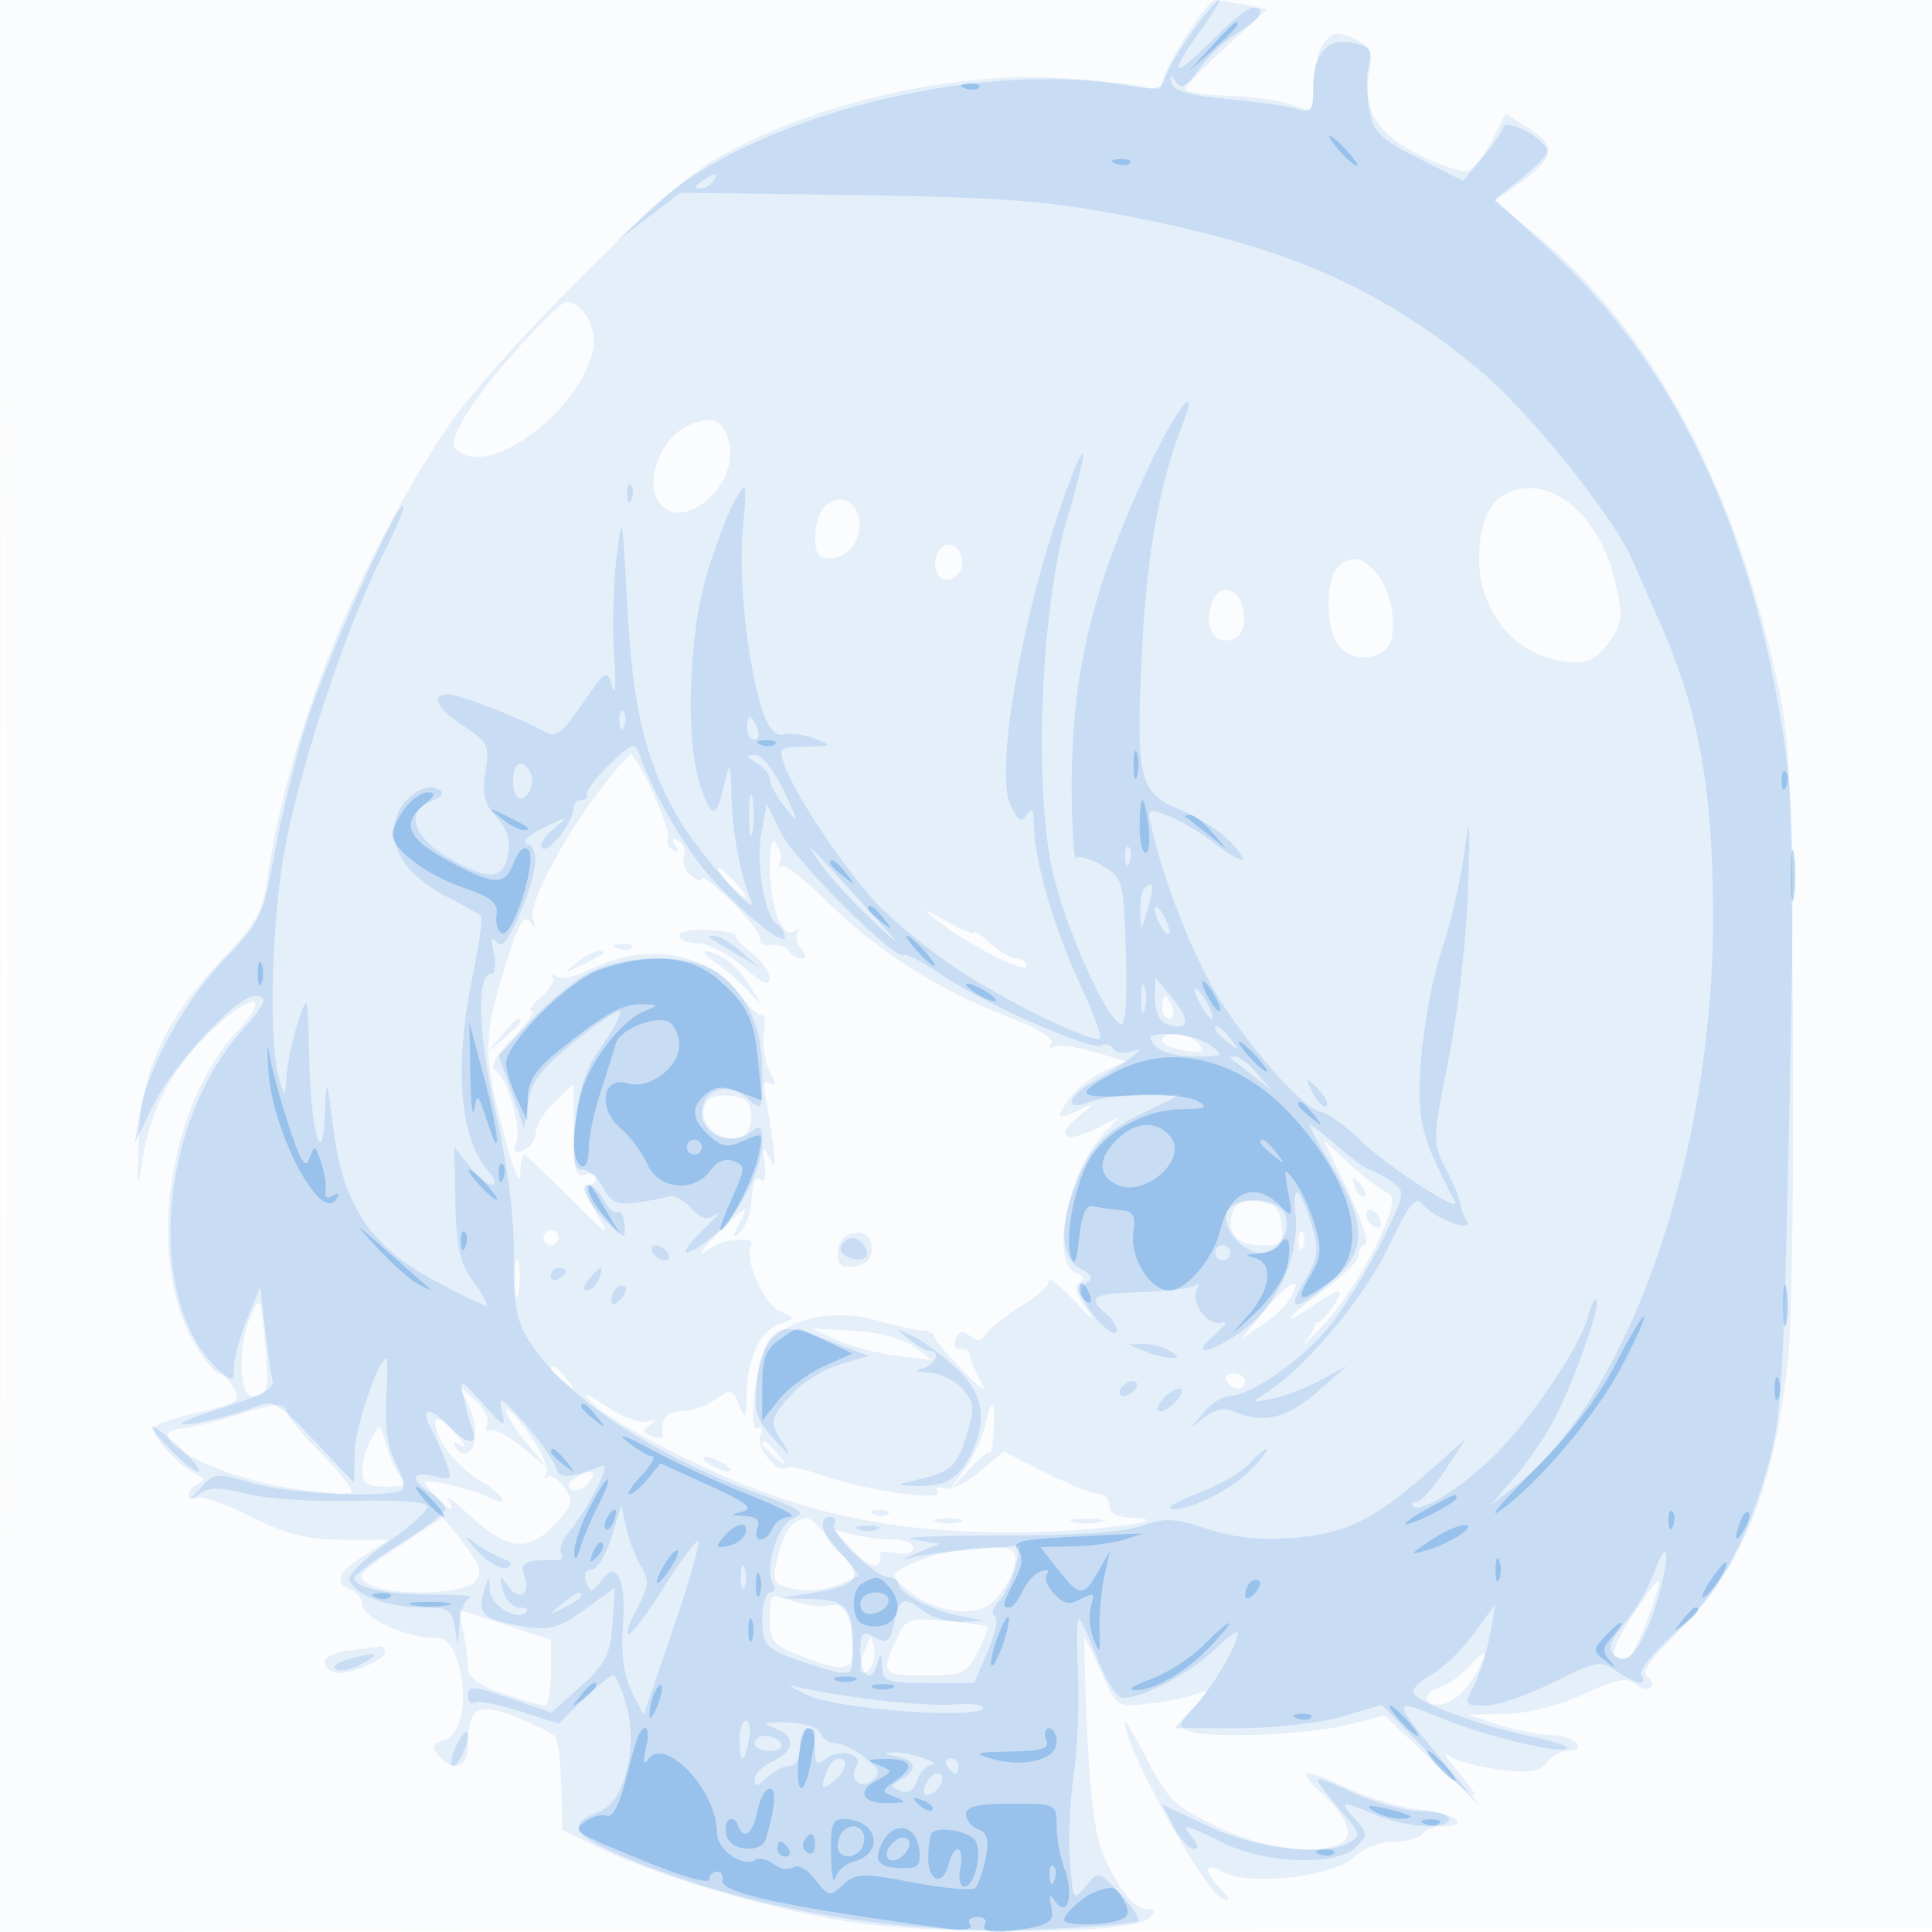
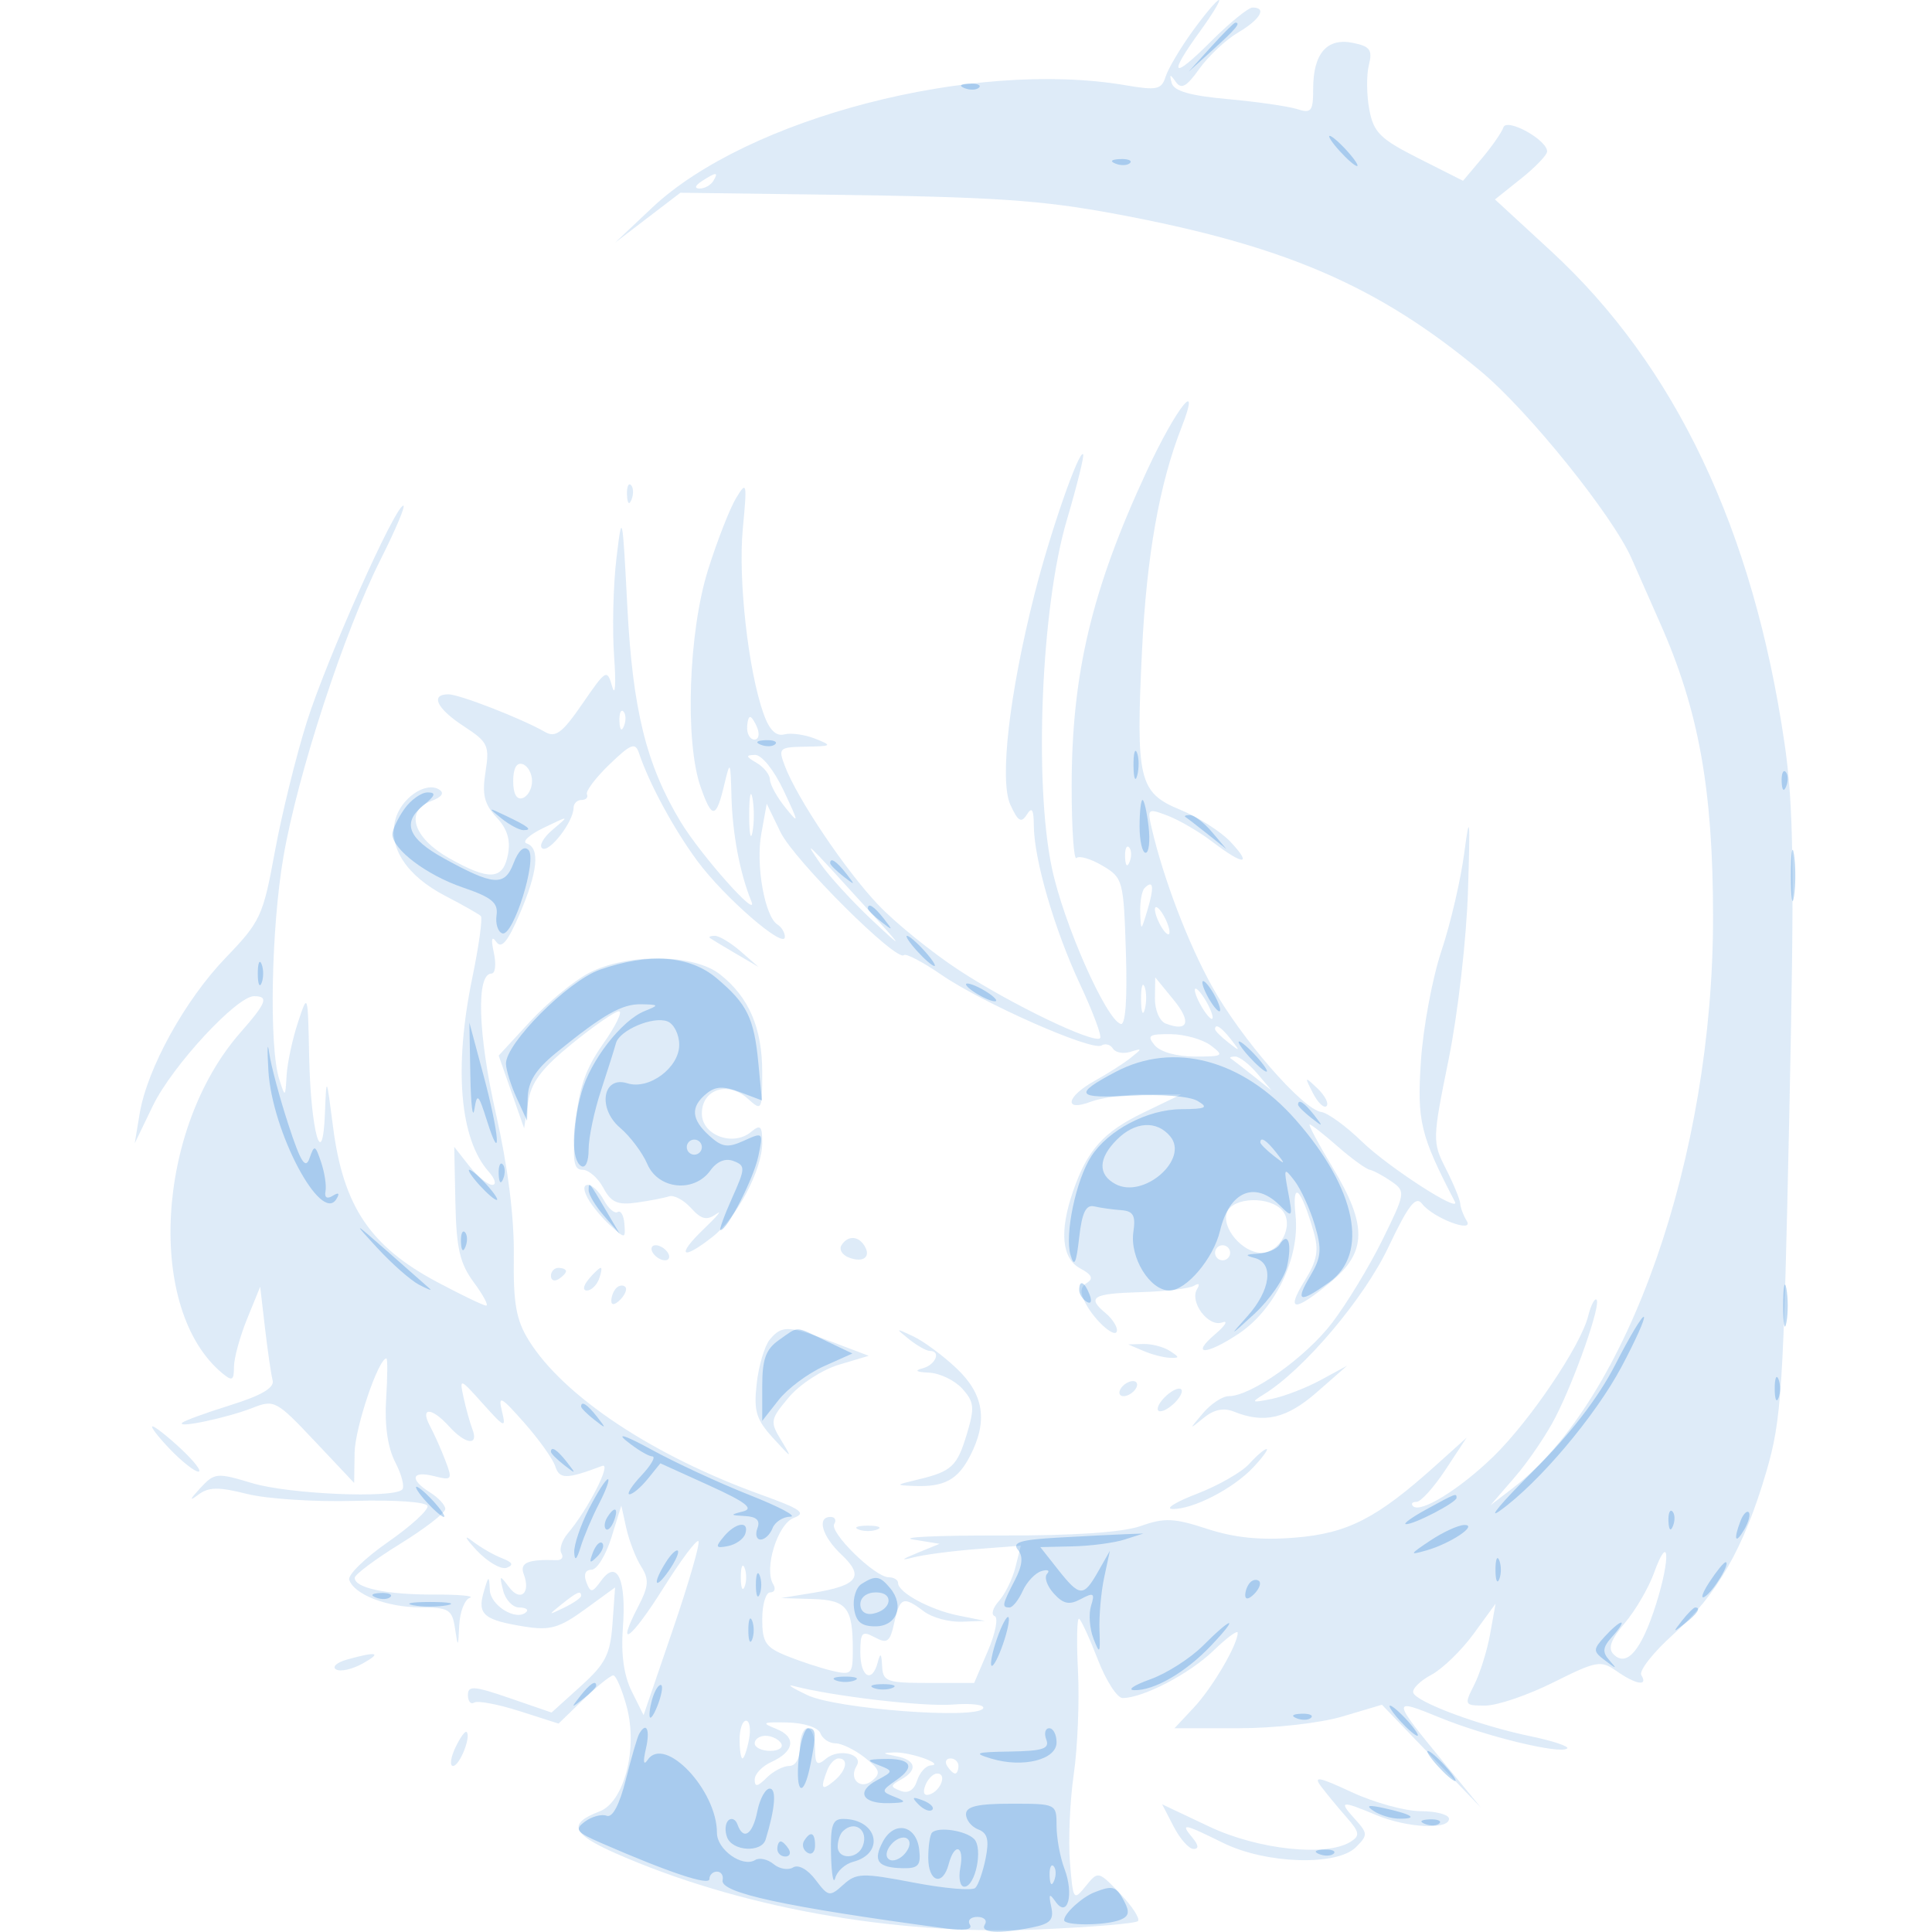
<svg xmlns="http://www.w3.org/2000/svg" width="256" height="256">
-   <path fill-opacity=".016" d="M0 128.004v128.004l128.25-.254 128.25-.254.254-127.75L257.008 0H0v128.004m.485.496c0 70.4.119 99.053.265 63.672.146-35.38.146-92.98 0-128C.604 29.153.485 58.1.485 128.5" fill="#1976D2" fill-rule="evenodd" />
-   <path fill-opacity=".095" d="M157.104 4.838c-1.707 2.66-3.104 5.413-3.104 6.116 0 .862-.734 1.057-2.25.598-1.238-.375-6.3-.93-11.25-1.232-14.893-.911-34.141 3.741-46.5 11.238-6.645 4.031-29.015 26.6-34.634 34.942-11.979 17.784-21.377 41.34-23.937 60-.579 4.219-1.506 5.867-5.941 10.554-7.673 8.108-10.733 14.713-11.093 23.946-.264 6.755-.213 7.001.519 2.479 1.126-6.961 4.091-12.307 9.688-17.466 5.071-4.674 7.311-4.176 2.844.633-9.255 9.962-12.121 30.208-5.82 41.104 1.352 2.337 2.874 4.25 3.381 4.25.507 0 1.387.868 1.955 1.929.935 1.747.51 2.046-4.51 3.169-3.049.682-5.772 1.611-6.051 2.063-.554.895 3.331 5.148 5.656 6.191 1.094.492 1.141.789.193 1.231-.687.321-1.25 1.023-1.25 1.559 0 .537.458.693 1.017.347.559-.345 3.781.753 7.16 2.441 4.816 2.407 7.458 3.074 12.233 3.087l6.09.017-3.25 2.081c-3.546 2.271-4.073 3.632-1.75 4.523.825.317 1.5 1.226 1.5 2.02 0 1.648 5.77 4.342 9.3 4.342 1.807 0 2.605.784 3.385 3.325 1.421 4.631.549 9.466-1.846 10.226-1.548.491-1.705.906-.769 2.033 1.943 2.342 3.929 1.67 3.945-1.334.028-5.054 1.179-5.723 6.404-3.728 2.556.976 4.907 2.196 5.225 2.711.318.515.647 3.486.731 6.602l.152 5.665 4.487 2.184c7.757 3.776 22.096 8.087 32.74 9.845 12.106 1.999 38.307 1.81 40.409-.292.983-.983.962-1.237-.103-1.237-1.66 0-3.669-2.428-5.79-7-1.098-2.365-1.81-7.635-2.197-16.251-.315-7.014-.482-12.751-.37-12.75.112 0 1.125 2.084 2.251 4.631 2.046 4.624 2.054 4.629 6.297 4.11 2.337-.285 5.149-.866 6.249-1.29 1.829-.704 1.803-.554-.304 1.762-2.02 2.22-2.103 2.61-.668 3.16 2.669 1.024 15.585.532 20.972-.8l5-1.235 6.389 6.081c6.043 5.753 7.334 6.045 2.712.612-1.155-1.358-1.426-1.971-.601-1.362.825.61 3.782 1.415 6.57 1.789 3.985.535 5.349.345 6.373-.888.716-.863 1.922-1.569 2.679-1.569 2.983 0 1.175-2.005-1.872-2.077-1.787-.042-5.05-.67-7.25-1.395l-4-1.318 5-.115c3.027-.069 7.123-1.103 10.38-2.619 4.175-1.944 5.693-2.246 6.774-1.348.767.636 1.708.843 2.091.46.383-.383.162-1.027-.492-1.432-.795-.491.567-2.456 4.11-5.932 8.443-8.281 12.726-18.927 14.574-36.224.5-4.675.778-25.15.619-45.5-.28-35.81-.372-37.346-2.868-47.739-5.935-24.719-16.746-43.928-31.432-55.848l-5.244-4.257 2.897-2.058c5.079-3.608 5.455-5.171 1.804-7.483l-3.212-2.033-1.8 3.509c-.99 1.931-2.408 3.743-3.15 4.028-.742.284-3.661-.655-6.488-2.087-5.685-2.881-7.566-6.039-6.615-11.105.496-2.644.198-3.267-2.051-4.292-2.238-1.019-2.832-.932-3.982.583-.743.98-1.366 3.458-1.383 5.507-.031 3.639-.095 3.701-2.755 2.69-1.498-.569-5.319-1.121-8.491-1.225-3.172-.105-5.772-.482-5.777-.84-.005-.357 2.445-2.892 5.445-5.634l5.454-4.984-3.079-.616C163.136.277 161.403 0 160.979 0c-.424 0-2.167 2.177-3.875 4.838M68.746 45.991c-2.982 3.295-6.281 7.587-7.332 9.538-1.662 3.088-1.717 3.666-.42 4.467 4.692 2.9 16.051-5.969 17.606-13.748.562-2.81-1.412-6.248-3.588-6.248-.464 0-3.284 2.696-6.266 5.991m22.07 10.597c-3.199 1.677-5.221 6.787-3.763 9.511 2.735 5.11 11.062-1.521 9.537-7.596-.751-2.991-2.569-3.594-5.774-1.915m109.408 8.525c-2.877 1.064-4.224 3.962-4.224 9.089 0 5.961 3.724 11.335 8.936 12.897 4.64 1.39 6.376.88 8.61-2.528 1.445-2.206 1.501-3.205.432-7.662-2.052-8.554-8.219-13.844-13.754-11.796m-90.995 2.058c-.676.676-1.229 2.489-1.229 4.029 0 2.072.488 2.8 1.878 2.8 2.531 0 4.348-2.384 3.949-5.185-.372-2.612-2.772-3.47-4.598-1.644m15.459 5.475c-1.472 1.471-.698 4.503 1.062 4.164.963-.186 1.75-1.194 1.75-2.24 0-1.99-1.631-3.106-2.812-1.924M177.2 75.2c-1.473 1.473-1.57 7.241-.165 9.866 1.511 2.823 6.551 2.626 7.312-.286.743-2.84-.192-6.793-2.136-9.03-1.781-2.049-3.341-2.22-5.011-.55m-16.791 5.307c-.766 3.052.722 5.041 3.091 4.131 2.195-.842 1.624-6.003-.714-6.446-1.155-.219-1.931.537-2.377 2.315m-80.21 23.243c-5.211 6.58-10.239 15.962-9.605 17.918.436 1.343.34 1.477-.358.502-.699-.976-1.376-.04-2.537 3.511-3.692 11.288-3.803 13.363-1.248 23.414 1.315 5.173 2.427 8.167 2.47 6.655.043-1.512.266-2.75.494-2.75.229 0 2.98 2.588 6.113 5.75 5.207 5.255 5.509 5.427 3.503 2-1.207-2.062-1.707-3.75-1.113-3.75.595 0 1.082-.436 1.082-.969 0-.532-.675-.709-1.5-.393-1.235.474-1.5-.533-1.5-5.705v-6.282L73.5 146c-1.375 1.292-2.5 3.122-2.5 4.067 0 .946-.725 1.997-1.611 2.337-1.2.461-1.449.194-.973-1.045.74-1.929-1.191-8.526-2.799-9.565-.696-.45.156-1.997 2.341-4.25 1.889-1.949 3.009-3.559 2.488-3.577-.52-.019.047-.863 1.261-1.876 1.215-1.014 1.89-2.196 1.5-2.627-.389-.432-.158-.469.514-.083.671.385 2.471.061 4-.722 7.7-3.941 16.024-2.628 20.34 3.21 1.241 1.679 2.554 2.869 2.917 2.645.363-.225.473.866.244 2.424-.228 1.558.123 3.838.781 5.068.853 1.593.869 2.033.057 1.531-.771-.477-.984.051-.658 1.629.266 1.284.723 4.134 1.017 6.334.41 3.069.303 3.535-.456 2-.868-1.752-.945-1.663-.621.72.203 1.496-.016 2.482-.486 2.191-.893-.552-.959-.384-1.35 3.406-.132 1.274-.804 2.849-1.495 3.5-1.008.949-1.008.689-.004-1.317 1.204-2.403 1.131-2.386-1.877.437-3.118 2.926-4.257 4.66-1.88 2.862 1.527-1.154 5.984-1.486 5.309-.395-1.045 1.692 1.534 7.832 3.696 8.798 2.239 1 2.239 1.004.147 1.669-2.609.83-4.382 4.573-4.465 9.426-.057 3.296-.166 3.449-.991 1.39-.872-2.172-1.064-2.218-3.16-.75-1.227.86-3.256 1.563-4.509 1.563-2.022 0-2.743.962-2.407 3.214.058.393-.601.443-1.466.111-1.279-.491-1.324-.781-.238-1.558 1.011-.725.925-.825-.356-.416-.93.297-3.405-.617-5.5-2.031-2.654-1.791-3.29-1.991-2.097-.658 2.528 2.824 16.195 9.831 24.787 12.708 10.148 3.398 19.465 4.762 32 4.683 9.729-.061 21.983-1.681 14.75-1.951-1.732-.064-2.75-.657-2.75-1.602 0-.825-.612-1.5-1.359-1.5-.748 0-3.89-1.277-6.983-2.837l-5.624-2.837-3.253 2.715c-1.788 1.494-3.895 2.469-4.681 2.167-.8-.307-1.157-.109-.811.45.831 1.345-9.442-.09-15.195-2.123-2.423-.856-4.637-1.326-4.919-1.043-1.016 1.016-4.029-2.708-3.438-4.25.339-.884.181-1.309-.362-.974-.603.373-.735-1.495-.352-4.979.451-4.1 1.211-6.06 2.867-7.401 3.175-2.571 8.44-3.324 13.383-1.914 2.325.663 4.982 1.261 5.906 1.33.923.069 1.622.366 1.554.66-.069.295 1.614 2.336 3.74 4.536 2.668 2.762 3.436 3.226 2.481 1.5-.761-1.375-1.42-2.95-1.464-3.5-.045-.55-.607-.893-1.249-.762-.668.136-.92-.411-.588-1.276.429-1.119.92-1.231 1.883-.432.952.79 1.526.715 2.133-.279.457-.749 2.519-2.385 4.581-3.637 2.063-1.253 3.75-2.765 3.75-3.362s1.613.677 3.585 2.831c2.097 2.292 2.707 2.704 1.47.994-1.439-1.989-1.759-3.142-1.001-3.61.743-.459.586-.891-.47-1.296-3.507-1.346-1.128-13.334 3.656-18.427l2.145-2.283-3.255 1.624c-4.08 2.036-5.425.942-2.115-1.721 2.122-1.706 2.166-1.842.301-.931-3.269 1.597-3.594 1.318-1.613-1.385.988-1.349 3.093-3.003 4.677-3.675l2.88-1.223-4.31-1.273c-2.371-.7-4.749-1.001-5.285-.67-.536.331-.678.123-.315-.464.397-.643-2.095-2.117-6.298-3.723-8.72-3.332-17.11-8.723-23.486-15.092-2.714-2.71-5.335-4.804-5.825-4.653-.489.151-.661-.096-.381-.548.279-.452.095-1.476-.411-2.275-.644-1.018-.923-.202-.934 2.733-.019 5.393 1.568 9.673 3.233 8.715.689-.396.918-.352.511.098-.408.45-.24 1.422.372 2.16.761.916.777 1.342.05 1.342-.584 0-1.348-.462-1.697-1.027-.349-.564-1.388-.902-2.309-.75-.921.153-1.585-.217-1.476-.82.109-.603-1.578-2.832-3.75-4.953-2.172-2.121-3.949-3.484-3.949-3.031 0 .454-.648.288-1.441-.37-.792-.657-1.211-1.792-.931-2.521.279-.729-.042-1.666-.714-2.081-.834-.515-.965-.339-.414.553.539.873.419 1.068-.362.585-.644-.398-.922-1.125-.618-1.617.512-.829-4.066-10.968-4.953-10.968-.219 0-1.735 1.688-3.368 3.75M96.5 117c.995 1.1 2.035 2 2.31 2 .275 0-.315-.9-1.31-2-.995-1.1-2.035-2-2.31-2-.275 0 .315.9 1.31 2m27.249 4.651c3.762 3.094 12.251 7.533 12.251 6.407 0-.582-.59-1.058-1.311-1.058-.722 0-2.297-.918-3.5-2.039-1.204-1.121-2.189-1.76-2.189-1.418 0 .341-1.687-.361-3.75-1.56-2.743-1.595-3.146-1.684-1.501-.332M90 123.976c0 .563 1.109 1.024 2.465 1.024 1.356 0 4.056 1.397 6 3.104 2.489 2.185 3.535 2.65 3.535 1.572 0-.842-1.11-2.404-2.466-3.471-1.356-1.067-2.295-2.112-2.085-2.322.209-.211-1.381-.506-3.534-.657-2.183-.153-3.915.179-3.915.75m-8.187 1.707c.721.289 1.584.253 1.916-.079.332-.332-.258-.568-1.312-.525-1.165.048-1.402.285-.604.604m-5.372 1.872c-1.83 1.467-1.798 1.487.559.365 3.061-1.458 3.628-1.92 2.358-1.92-.537 0-1.849.7-2.917 1.555m18.586.164c1.36.946 3.287 2.633 4.282 3.75 1.756 1.971 1.759 1.948.109-.76-.936-1.534-2.508-3.222-3.494-3.75-2.957-1.582-3.547-1.083-.897.76M154 133.5c0 .825.436 1.5.969 1.5.532 0 .709-.675.393-1.5-.317-.825-.753-1.5-.969-1.5-.216 0-.393.675-.393 1.5m-87.595 3.75L64.5 139.5l2.25-1.905c2.114-1.79 2.705-2.595 1.905-2.595-.19 0-1.202 1.012-2.25 2.25m87.595.637c0 .487 1.339 1.083 2.976 1.323 2.382.349 2.756.172 1.877-.887-1.23-1.483-4.853-1.809-4.853-.436m-60.618 8.559c-.837 2.182 1.507 4.713 4.03 4.352 1.481-.211 2.088-1.025 2.088-2.798 0-1.985-.567-2.565-2.756-2.817-1.805-.208-2.964.228-3.362 1.263m85.253 11.388c1.755 3.666 2.78 6.816 2.278 6.999-.502.184-.913.895-.913 1.581 0 .686-2.025 2.701-4.5 4.479-2.475 1.777-4.5 3.459-4.5 3.737 0 .279 1.376-.474 3.058-1.671 1.681-1.197 3.219-2.015 3.418-1.817.477.477-2.429 4.431-3.019 4.108-.251-.137-.344-.072-.207.145.137.217-.425 1.262-1.25 2.322s.188.148 2.251-2.025c4.852-5.111 10.776-16.85 8.831-17.498-.751-.25-3.001-1.933-5.001-3.74l-3.637-3.285 3.191 6.665m.929-.541c.376.986.935 1.541 1.243 1.233.308-.307.001-1.114-.683-1.793-.988-.98-1.102-.865-.56.56m-16.177 3.14c-1.055 2.751.396 4.567 3.648 4.567 2.79 0 3.066-.274 2.781-2.75-.248-2.162-.906-2.818-3.072-3.067-1.797-.207-2.965.228-3.357 1.25m17.613.449c0 .55.45 1.278 1 1.618.55.34 1 .168 1-.382s-.45-1.278-1-1.618c-.55-.34-1-.168-1 .382M72 164c0 .55.45 1 1 1s1-.45 1-1-.45-1-1-1-1 .45-1 1m40.25-.333c-.687.275-1.25 1.393-1.25 2.486 0 1.488.565 1.906 2.25 1.667 1.44-.205 2.25-1.01 2.25-2.237 0-2.034-1.195-2.738-3.25-1.916m59.829.916c.048 1.165.285 1.402.604.605.289-.722.253-1.585-.079-1.917-.332-.332-.568.258-.525 1.312M68.252 169.5c.011 2.2.216 2.982.455 1.738.239-1.244.23-3.044-.02-4s-.446.062-.435 2.262m99.248 4.254l-3 3.609 2.791-1.823c1.534-1.003 3.238-2.66 3.785-3.682 1.622-3.03-.351-1.984-3.576 1.896m-134.25.574c-1.769 3.915-1.648 10.672.191 10.672 2.101 0 2.289-.857 1.643-7.469-.563-5.75-.63-5.867-1.834-3.203m77.56 3.204c1.821.837 5.421 1.784 8 2.104l4.69.582-2.43-1.792c-1.464-1.079-4.643-1.916-8-2.104l-5.57-.313 3.31 1.523M73 181.378c0 .207.787.995 1.75 1.75 1.586 1.243 1.621 1.208.378-.378-1.307-1.666-2.128-2.195-2.128-1.372M162.5 183c.34.55 1.041 1 1.559 1s.941-.45.941-1-.702-1-1.559-1-1.281.45-.941 1m-100.646 2.684c1.384 2.639 1.49 5.985.215 6.773-.512.317-1.256.049-1.654-.595-.493-.796-.275-.907.68-.345.773.455.548-.151-.5-1.345-2.767-3.155-3.899-2.66-2.059.898.874 1.689 3.154 3.995 5.069 5.124 3.516 2.075 4.126 3.767.731 2.028-1.01-.517-3.371-1.232-5.248-1.588-3.364-.64-3.386-.621-1.595 1.359 2.05 2.264 2.979 2.632 1.916.757-.39-.687.821.181 2.691 1.931 5.027 4.703 7.815 5.06 11.277 1.447 2.599-2.712 2.72-3.151 1.395-5.043-.798-1.14-1.821-1.738-2.272-1.329-.451.409-.508.199-.126-.467.383-.666-.67-3.096-2.339-5.4-1.669-2.304-3.035-3.706-3.035-3.116 0 .591 1.237 2.571 2.75 4.4l2.75 3.327-3.335-2.757c-1.834-1.516-3.741-2.505-4.238-2.198-.497.307-.668-.055-.38-.806.288-.751-.458-2.237-1.657-3.302-2.175-1.932-2.178-1.931-1.036.247M31 187.62c-2.475.782-5.517 1.511-6.76 1.62-6.458.566 3.778 6.323 14.093 7.927 4.205.653 7.907.927 8.226.607.32-.32-1.475-2.638-3.989-5.151-2.513-2.514-4.57-5.032-4.57-5.597 0-1.299-1.382-1.182-7 .594m99.51 1.333c-.356 1.624-1.561 4.212-2.677 5.75l-2.028 2.797 2.494-2.686c1.373-1.478 2.654-2.531 2.848-2.342.194.19.434-1.189.532-3.063.22-4.193-.303-4.397-1.169-.456m-81.336 1.731c-.646 1.202-1.174 3.114-1.174 4.25 0 1.647.634 2.066 3.122 2.066 2.601 0 2.924-.24 1.931-1.436-.655-.79-1.532-2.702-1.948-4.25-.749-2.783-.77-2.79-1.931-.63m51.826.694c0 .207.787.995 1.75 1.75 1.586 1.243 1.621 1.208.378-.378-1.307-1.666-2.128-2.195-2.128-1.372M94 194c.825.533 1.95.969 2.5.969s.325-.436-.5-.969c-.825-.533-1.95-.969-2.5-.969s-.325.436.5.969m-17.857 1.89c-.824.523-.967 1.101-.363 1.474.546.338 1.549-.056 2.229-.875 1.35-1.626.291-1.965-1.866-.599m39.67 4.793c.721.289 1.584.253 1.916-.079.332-.332-.258-.568-1.312-.525-1.165.048-1.402.285-.604.604m-63.12 4.329c-5.303 3.522-5.634 3.949-3.816 4.922 3.012 1.612 12.646 1.346 14.086-.389.973-1.173.683-2.142-1.497-5-1.487-1.95-2.762-3.51-2.835-3.467-.072.042-2.744 1.813-5.938 3.934m52.485-3.143c-.728.461-1.687 2.455-2.133 4.431-.77 3.416-.665 3.624 2.138 4.24 1.622.356 4.254.107 5.849-.553l2.901-1.202-3.217-3.874c-3.502-4.219-3.598-4.272-5.538-3.042m19.091-.176c.973.254 2.323.237 3-.037.677-.274-.119-.481-1.769-.461-1.65.02-2.204.244-1.231.498m17.981-.004c.963.252 2.537.252 3.5 0 .963-.251.175-.457-1.75-.457s-2.713.206-1.75.457m-29.355 3.632c1.318 1.44 2.788 2.375 3.267 2.079.479-.296.652-.892.385-1.325-.268-.432.625-.574 1.983-.314 1.434.274 2.47.004 2.47-.644 0-.615-1.237-1.123-2.75-1.131-1.513-.007-3.875-.299-5.25-.648l-2.5-.634 2.395 2.617m8.771 1.522c-3.718 1.644-3.777 1.747-1.935 3.414 3.003 2.717 7.567 3.96 10.478 2.854 2.434-.926 5.303-6.266 4.043-7.526-1.165-1.165-8.84-.398-12.586 1.258m94.607 7.25c-1.822 2.721-2.802 5.08-2.25 5.421.537.332 1.385.352 1.883.044.868-.536 4.353-9.691 3.841-10.089-.136-.106-1.699 1.975-3.474 4.624m-114.273.35c0 2.966.45 3.52 4.02 4.948 5.468 2.188 6.983 2.049 6.966-.641-.027-4.477-1.069-6.541-3.041-6.025-1.036.271-3.247.017-4.914-.564-2.98-1.039-3.031-1.001-3.031 2.282m-40.597 1.823c.328 1.641.597 3.785.597 4.765 0 1.227 1.455 2.277 4.678 3.375 2.573.877 5.048 1.594 5.5 1.594.452 0 .822-1.962.822-4.36v-4.36l-6.097-1.999-6.097-1.999.597 2.984m57.774.139c-2.587 5.444-2.497 5.595 3.329 5.595 5.072 0 5.551-.21 7.042-3.093.88-1.701 1.454-3.218 1.276-3.371-.178-.154-2.648-.492-5.488-.752-4.513-.414-5.29-.21-6.159 1.621m-4.457 1.927c-1.114 2.833-.932 4.28.374 2.974.601-.601.926-1.929.72-2.95-.36-1.79-.399-1.791-1.094-.024m-68.47.391c-3.256.405-4.176 1.587-2.19 2.814 1.261.78 6.94-1.396 6.94-2.658 0-.484-.337-.807-.75-.719-.413.088-2.212.342-4 .563m148.273 2.251c-.983 1.086-2.627 2.242-3.655 2.568-2.61.828-2.343 2.666.331 2.278 1.216-.177 3.046-1.774 4.092-3.57 2.148-3.688 1.856-4.175-.768-1.276m-45.475 7.193c-.213 2.956 10.504 22.447 12.833 23.341 1.201.461 1.163.198-.187-1.294-2.33-2.575-2.122-3.514.471-2.126 3.449 1.846 14.499.576 17.218-1.978 1.296-1.218 3.568-2.11 5.372-2.11 1.72 0 3.405-.45 3.745-1 .34-.55 1.491-1 2.559-1 3.999 0 1.755-1.764-2.809-2.208-2.613-.254-7.113-1.595-10-2.981-5.531-2.654-6.643-2.382-3.157.773 3.276 2.965 4.355 5.517 2.76 6.528-2.873 1.821-10.326.899-16.554-2.047-5.545-2.623-6.518-3.548-9.202-8.749-1.65-3.199-3.022-5.516-3.049-5.149" fill="#1976D2" fill-rule="evenodd" />
  <path fill-opacity=".141" d="M158.041 4.101c-1.634 2.256-3.249 4.978-3.589 6.049-.547 1.725-1.151 1.856-5.285 1.149-20.15-3.449-50.153 4.319-62.799 16.259L81.5 32.154l4.329-3.308 4.329-3.308 19.171.254c22.54.299 28.58.703 38.671 2.588 22.276 4.16 34.647 9.506 48.262 20.857 6.289 5.242 17.452 19.112 19.93 24.763 1.086 2.475 2.774 6.3 3.752 8.5 5.146 11.578 7.039 22.063 7.044 39 .01 31.758-11.25 63.913-26.488 75.644l-3 2.31 3.244-3.755c1.784-2.065 4.202-5.633 5.373-7.929 2.631-5.156 6.048-14.938 5.434-15.552-.249-.25-.752.733-1.116 2.185-.986 3.929-7.736 13.921-12.58 18.622-4.463 4.331-9.639 7.524-10.615 6.549-.315-.316-.108-.574.46-.574.569 0 2.294-1.912 3.834-4.25l2.8-4.25-4.119 3.704c-7.778 6.994-11.659 8.982-18.631 9.541-4.568.367-7.992.025-11.618-1.161-4.401-1.44-5.667-1.495-8.803-.383-2.404.852-8.82 1.286-18.663 1.262-8.25-.02-13.425.219-11.5.532l3.5.568-3 1.23c-2.073.849-2.228 1.028-.5.578 1.375-.359 5.147-.857 8.382-1.107l5.883-.455-.711 2.846c-.39 1.565-1.377 3.586-2.193 4.491-.816.906-1.068 1.806-.56 2 .508.195.104 2.267-.898 4.604l-1.821 4.25h-6.041c-5.564 0-6.05-.178-6.157-2.25-.087-1.693-.229-1.817-.573-.5-.748 2.859-2.311 1.99-2.311-1.285 0-2.684.222-2.916 1.922-2.007 1.657.887 2.013.616 2.579-1.965.742-3.374 1.191-3.54 3.94-1.461 1.068.807 3.318 1.416 5 1.353l3.059-.115-3.5-.701c-3.724-.746-8-3.05-8-4.31 0-.417-.562-.761-1.25-.764-1.813-.006-7.89-5.96-7.209-7.062.318-.513.1-.933-.482-.933-1.878 0-1.128 2.586 1.454 5.012 3.06 2.875 2.165 4.082-3.743 5.043l-4.27.695 4.143.125c4.57.138 5.357 1.126 5.357 6.726 0 3.241-.157 3.4-2.75 2.785-1.513-.359-4.213-1.244-6-1.968-2.809-1.138-3.25-1.797-3.25-4.867 0-1.953.477-3.551 1.059-3.551s.763-.479.401-1.065c-1.268-2.052.575-8.012 2.723-8.807 1.708-.632.951-1.17-4.305-3.06-14.334-5.155-26.242-13.067-30.825-20.481-1.669-2.701-2.054-4.89-1.973-11.222.064-5.085-.778-11.753-2.383-18.865-2.372-10.513-2.618-18.5-.569-18.5.501 0 .64-1.238.31-2.75-.401-1.837-.291-2.313.33-1.435.679.96 1.511-.035 3.081-3.686 2.418-5.621 2.734-8.768.939-9.366-.667-.223.345-1.155 2.25-2.073 3.449-1.663 3.454-1.662 1.191.248-1.25 1.055-1.862 2.171-1.36 2.481.947.585 4.131-3.565 4.131-5.384 0-.569.477-1.035 1.059-1.035s.903-.338.712-.75c-.191-.413 1.153-2.195 2.987-3.961 2.854-2.748 3.417-2.965 3.909-1.5 1.362 4.06 4.595 10.038 7.723 14.281 3.557 4.826 11.61 11.813 11.61 10.073 0-.564-.438-1.296-.973-1.626-1.687-1.043-2.909-7.856-2.156-12.017l.724-4 1.827 3.771c1.784 3.685 15.395 17.245 16.35 16.29.265-.265 2.5.906 4.966 2.603 5.454 3.752 19.941 10.152 21.208 9.369.504-.311 1.186-.128 1.517.407.331.535 1.374.731 2.319.435 1.6-.501 1.603-.447.043.793-.921.733-3.059 2.099-4.75 3.035-3.819 2.116-4.198 4.174-.51 2.772 1.411-.536 4.673-.971 7.25-.965l4.685.01-5 2.414c-5.303 2.56-7.443 4.959-9.333 10.465-1.816 5.29-1.476 8.865.968 10.173 1.538.823 1.789 1.357.897 1.908-.906.56-.957 1.292-.19 2.725 1.315 2.457 4.158 4.877 4.158 3.54 0-.55-.675-1.56-1.5-2.245-2.539-2.107-1.727-2.603 4.555-2.779 3.33-.094 6.55-.477 7.154-.85.648-.401.817-.222.412.434-1.048 1.695 1.485 5.086 3.307 4.429.865-.311.447.394-.928 1.567-3.32 2.832-1.187 2.792 3.102-.059 4.854-3.226 8.15-10.062 7.563-15.688-.502-4.815.713-3.71 2.404 2.187.701 2.445.455 3.792-1.172 6.426-2.568 4.155-1.453 4.24 3.375.26 4.864-4.009 4.933-7.543.301-15.236-1.885-3.13-3.251-5.691-3.035-5.691.216 0 1.871 1.298 3.677 2.884 1.807 1.586 3.735 2.99 4.285 3.118.55.129 1.859.837 2.909 1.572 1.85 1.296 1.813 1.534-1.227 7.708-1.725 3.504-4.733 8.461-6.684 11.017-3.49 4.57-10.725 9.701-13.681 9.701-.829 0-2.364 1.012-3.412 2.25-1.889 2.231-1.888 2.236.095.619 1.35-1.1 2.65-1.367 4-.82 4.008 1.624 7 .921 11-2.583l4-3.503-3.5 1.901c-1.925 1.046-4.85 2.173-6.5 2.504-2.694.542-2.796.477-1-.632 5.275-3.259 13.223-12.651 16.443-19.431 2.68-5.64 3.649-6.892 4.487-5.795 1.444 1.889 7.005 3.996 5.904 2.237-.43-.686-.809-1.697-.843-2.247-.035-.55-.891-2.633-1.904-4.629-1.804-3.554-1.797-3.849.364-14.5 1.23-6.065 2.364-15.954 2.565-22.371.304-9.688.227-10.476-.491-5-.469 3.575-1.832 9.425-3.029 13-1.196 3.575-2.418 10.129-2.715 14.563-.535 7.999-.092 9.839 4.492 18.658.888 1.708-8.806-4.551-12.293-7.937-2.105-2.045-4.537-3.815-5.404-3.935-2.452-.338-10.657-9.771-14.475-16.641-3.176-5.717-6.424-14.226-7.992-20.939-.614-2.632-.538-2.693 2.122-1.681 1.518.577 4.195 2.143 5.948 3.481 4.106 3.131 5.316 3.119 2.362-.025-1.269-1.351-4.271-3.263-6.671-4.25-5.468-2.247-5.884-3.998-5.042-21.215.609-12.438 2.301-21.981 5.213-29.401 2.729-6.951-.643-2.74-4.573 5.712C144.669 78.085 142 89.288 142 104.232c0 5.556.288 9.813.64 9.461.352-.352 1.899.103 3.438 1.012 2.72 1.607 2.805 1.921 3.109 11.476.199 6.237-.052 9.705-.687 9.499-1.978-.642-7.576-13.332-9.123-20.68-2.39-11.354-1.4-34.624 1.957-45.996 1.379-4.672 2.363-8.641 2.185-8.819-.563-.563-4.369 10.391-6.428 18.504-3.357 13.223-4.679 24.724-3.213 27.943 1.006 2.208 1.444 2.472 2.175 1.316.68-1.075.92-.712.932 1.408.024 4.508 2.729 13.807 6.128 21.073 1.717 3.668 2.913 6.878 2.658 7.133-.804.804-11.853-4.516-18.696-9.002-3.616-2.371-8.442-6.279-10.724-8.685-4.339-4.576-10.701-14.036-12.342-18.352-.917-2.412-.796-2.526 2.766-2.586 3.487-.06 3.566-.127 1.239-1.055-1.367-.546-3.211-.802-4.097-.571-1.088.285-1.974-.59-2.727-2.695-2.03-5.671-3.4-17.817-2.766-24.517.585-6.192.531-6.445-.888-4.099-.832 1.375-2.503 5.65-3.714 9.5-2.604 8.282-3.094 22.816-.972 28.817 1.52 4.3 2.043 4.215 3.164-.516.728-3.075.79-2.958.907 1.699.126 4.958 1.124 10.233 2.632 13.911 1.094 2.665-6.712-6.11-9.393-10.56-4.511-7.488-6.323-14.798-7.028-28.351-.654-12.577-.701-12.789-1.453-6.5-.427 3.575-.564 9.425-.305 13 .259 3.575.15 5.382-.243 4.016-.693-2.414-.804-2.351-3.96 2.235-2.66 3.867-3.555 4.541-4.959 3.734C69.159 95.228 60.873 92 59.417 92c-2.46 0-1.543 1.9 2.049 4.241 3.2 2.086 3.42 2.55 2.865 6.051-.473 2.99-.165 4.26 1.454 6 1.442 1.549 1.895 3.029 1.518 4.958-.657 3.367-2.465 3.473-7.803.457-4.745-2.682-5.882-6.26-2.399-7.549 1.445-.534 1.832-1.081 1.091-1.54-1.807-1.116-5.103 1.178-5.825 4.055-.92 3.665 1.541 7.389 6.631 10.033 2.336 1.213 4.457 2.416 4.714 2.673.256.256-.249 3.924-1.123 8.15-2.472 11.956-1.677 21.398 2.165 25.721.857.964 1.07 1.75.474 1.75-.596 0-1.973-1.132-3.061-2.515l-1.979-2.516.156 7.433c.126 6.013.592 8.022 2.436 10.516 1.254 1.695 1.992 3.082 1.64 3.082-.352 0-3.281-1.408-6.509-3.128-8.868-4.727-12.43-10.038-13.781-20.55-.874-6.796-.878-6.803-1.074-1.822-.317 8.048-1.886 2.417-2.091-7.5-.174-8.481-.178-8.491-1.493-4.5-.725 2.2-1.398 5.35-1.495 7-.174 2.961-.187 2.967-.977.5-1.368-4.271-1.067-20.074.561-29.5 1.901-11.004 8.035-29.761 12.874-39.371C52.41 70.208 53.763 67 53.443 67c-1.087 0-10.211 20.461-12.809 28.726-1.423 4.524-3.323 12.254-4.224 17.177-1.548 8.463-1.902 9.226-6.49 13.986-5.406 5.609-10.417 14.684-11.415 20.673l-.656 3.938 2.417-5c2.526-5.226 11.096-14.5 13.399-14.5 1.986 0 1.661.864-1.814 4.822-11.232 12.793-12.504 36.751-2.398 45.139 1.312 1.089 1.547.965 1.547-.818 0-1.157.782-4.024 1.738-6.373l1.738-4.27.639 5.5c.352 3.025.807 6.136 1.012 6.914.256.968-1.494 1.996-5.558 3.264-3.263 1.019-6.155 2.075-6.427 2.347-.77.77 6.01-.666 9.327-1.975 2.859-1.128 3.167-.963 8.214 4.389l5.244 5.561.058-4c.049-3.297 3.151-12.497 4.216-12.501.164-.001.148 2.422-.037 5.383-.218 3.492.208 6.437 1.21 8.375.851 1.644 1.264 3.271.919 3.616-1.204 1.205-15.017.615-19.88-.849-4.711-1.418-4.984-1.391-6.909.691-1.387 1.501-1.467 1.765-.257.857 1.402-1.053 2.681-1.076 6.488-.117 2.608.656 8.992 1.07 14.186.919 5.363-.156 9.565.136 9.721.675.152.523-2.206 2.675-5.239 4.783-3.033 2.108-5.342 4.358-5.13 5 .643 1.951 4.989 3.638 9.411 3.653 3.791.014 4.222.273 4.6 2.765.397 2.626.423 2.607.566-.417.083-1.741.713-3.369 1.4-3.617.688-.248-1.45-.441-4.75-.43-6.275.021-10.5-.869-10.5-2.211 0-.435 2.7-2.457 6-4.494s6-4.122 6-4.634c0-.511-.9-1.492-2-2.179-2.783-1.738-2.499-2.931.518-2.174 2.382.598 2.463.487 1.499-2.048-.56-1.475-1.484-3.55-2.053-4.613-1.352-2.526.228-2.484 2.536.067 2.168 2.396 3.956 2.63 3.103.407-.336-.876-.869-2.788-1.184-4.25-.558-2.589-.492-2.568 2.564.843 2.89 3.225 3.089 3.304 2.528 1-.532-2.182-.159-1.991 2.931 1.5 1.948 2.2 3.806 4.806 4.13 5.792.572 1.74 1.474 1.732 6.216-.051 1.322-.497-1.869 5.765-4.558 8.946-.784.928-1.162 2.115-.839 2.637.323.523.03.93-.652.906-3.798-.137-4.924.345-4.343 1.86.959 2.498-.436 3.732-1.942 1.72-1.258-1.68-1.314-1.649-.788.44.312 1.238 1.265 2.25 2.117 2.25.853 0 1.284.266.959.591-1.275 1.276-4.746-.809-4.842-2.908-.091-2.002-.159-1.976-.822.317-.849 2.939.05 3.68 5.518 4.545 3.287.521 4.537.158 7.904-2.291l4-2.909-.344 4.797c-.294 4.089-.914 5.31-4.209 8.287l-3.865 3.492-5.541-1.907c-4.756-1.636-5.541-1.693-5.541-.401 0 .828.378 1.272.839.986.462-.285 3.163.225 6.004 1.134l5.165 1.651 3.294-3.192c1.811-1.756 3.592-3.192 3.957-3.192.365 0 1.169 1.875 1.786 4.166 1.491 5.538-.349 12.619-3.601 13.855-4.235 1.61-3.722 2.966 2.094 5.538 16.169 7.151 36.835 10.894 55.81 10.109 7.067-.292 13.109-.792 13.427-1.11.319-.318-.735-1.951-2.341-3.627-2.911-3.039-2.926-3.042-4.581-.997-1.605 1.981-1.675 1.872-2.083-3.192-.231-2.883-.004-8.122.506-11.643.51-3.52.762-9.669.561-13.664-.202-3.994-.135-7.118.148-6.941.283.176 1.402 2.612 2.485 5.413 1.084 2.801 2.561 5.093 3.282 5.093 2.698 0 8.857-3.207 11.998-6.247 1.788-1.73 3.25-2.81 3.25-2.4 0 1.57-3.338 7.265-5.801 9.897l-2.573 2.75h8.505c4.783 0 10.798-.681 13.742-1.555l5.237-1.555 6.548 6.805 6.548 6.805-4.932-6c-6.91-8.407-6.922-8.542-.511-5.917 6.132 2.51 16.07 4.917 16.896 4.092.275-.275-1.944-1.008-4.93-1.627-6.693-1.39-15.045-4.496-15.464-5.752-.171-.513.9-1.578 2.381-2.365 1.48-.787 4.004-3.231 5.607-5.431l2.915-4-.717 4c-.395 2.2-1.345 5.238-2.11 6.75-1.359 2.684-1.324 2.75 1.474 2.75 1.576 0 5.629-1.381 9.007-3.069 5.739-2.868 6.289-2.966 8.383-1.5 2.553 1.788 4.218 2.063 3.277.541-.349-.566 1.554-2.997 4.229-5.402 5.818-5.231 9.38-11.459 12.337-21.573 2.013-6.881 2.262-10.74 3.034-46.997.701-32.878.594-41.189-.635-49.574-4.138-28.225-14.466-49.983-30.923-65.148l-7.434-6.85 3.455-2.756c1.9-1.517 3.455-3.136 3.455-3.6 0-1.546-5.359-4.495-5.795-3.188-.218.654-1.51 2.514-2.872 4.132l-2.475 2.941-5.882-2.969c-5.107-2.578-5.968-3.431-6.539-6.472-.361-1.927-.387-4.579-.057-5.895.505-2.011.165-2.479-2.14-2.944-3.419-.69-5.24 1.423-5.24 6.082 0 3-.239 3.3-2.152 2.693-1.183-.376-5.309-.969-9.169-1.318-5.002-.452-7.135-1.065-7.425-2.134-.325-1.201-.218-1.232.536-.158.733 1.045 1.427.662 3.124-1.721 1.2-1.686 3.51-3.849 5.134-4.808C166.998 2.57 167.911 1 165.974 1c-.565 0-3.04 2.013-5.5 4.474-5.175 5.174-5.78 4.629-1.468-1.324C160.66 1.868 161.788 0 161.513 0c-.275 0-1.837 1.846-3.472 4.101M93 24c-.901.582-1.025.975-.309.985.655.008 1.469-.435 1.809-.985.767-1.242.421-1.242-1.5 0m-9.921 41.583c.048 1.165.285 1.402.604.605.289-.722.253-1.585-.079-1.917-.332-.332-.568.258-.525 1.312m-1 30c.048 1.165.285 1.402.604.605.289-.722.253-1.585-.079-1.917-.332-.332-.568.258-.525 1.312M99 96.5c0 .825.436 1.5.969 1.5.532 0 .709-.675.393-1.5-.317-.825-.753-1.5-.969-1.5-.216 0-.393.675-.393 1.5m1.25 4.58c.963.561 1.76 1.56 1.772 2.22.012.66.928 2.325 2.036 3.7 1.85 2.297 1.832 2.115-.222-2.25-1.275-2.71-2.9-4.737-3.785-4.72-1.278.025-1.243.21.199 1.05M68 103.5c0 1.689.458 2.514 1.25 2.25.688-.229 1.25-1.242 1.25-2.25s-.562-2.021-1.25-2.25c-.792-.264-1.25.561-1.25 2.25m31.272 4.5c0 2.475.195 3.487.434 2.25.238-1.237.238-3.263 0-4.5-.239-1.237-.434-.225-.434 2.25m9.485 6.5c1.144 1.65 4.242 5.025 6.884 7.5 4.269 4 4.147 3.777-1.101-2-7.901-8.697-8.192-8.974-5.783-5.5m40.322-.917c.048 1.165.285 1.402.604.605.289-.722.253-1.585-.079-1.917-.332-.332-.568.258-.525 1.312m2.588 4.084c-.367.366-.628 1.829-.581 3.25.084 2.536.102 2.53.967-.367.909-3.043.775-4.044-.386-2.883m1.364 2.833c0 .55.436 1.675.969 2.5.533.825.969 1.05.969.5s-.436-1.675-.969-2.5c-.533-.825-.969-1.05-.969-.5m-58.948 3.803c.23.166 1.767 1.093 3.417 2.059l3 1.757-2.361-2.06c-1.298-1.132-2.836-2.059-3.416-2.059-.581 0-.869.136-.64.303m-16.133 4.663c-1.953 1.032-5.423 3.908-7.711 6.391l-4.161 4.514 1.685 4.815 1.686 4.814.525-3.445c.403-2.64 1.761-4.45 5.813-7.75 2.909-2.368 5.712-4.305 6.23-4.305.518 0-.435 1.953-2.118 4.341-2.326 3.3-3.194 5.818-3.618 10.5-.454 5.005-.283 6.159.911 6.159.809 0 2.047 1.078 2.752 2.395 1.035 1.934 1.885 2.31 4.419 1.953 1.725-.244 3.657-.616 4.293-.828.636-.212 1.942.483 2.902 1.544 1.372 1.516 2.088 1.688 3.344.802.879-.62.128.282-1.668 2.004-3.684 3.531-2.902 4.23 1.159 1.035 3.259-2.563 6.607-8.891 6.607-12.488 0-2.242-.234-2.467-1.487-1.428-2.383 1.978-6.513.43-6.513-2.441 0-3.22 3.457-4.35 6.072-1.983 1.881 1.702 1.928 1.617 1.928-3.46 0-5.909-1.757-9.982-5.615-13.017-3.483-2.74-12.367-2.802-17.435-.122m73.245 3.534c.02 1.65.244 2.204.498 1.231.254-.973.237-2.323-.037-3-.274-.677-.481.119-.461 1.769m1.841-.219c-.02 1.549.614 3.031 1.431 3.345 2.983 1.144 3.441-.21 1.058-3.126l-2.453-3-.036 2.781M159 133c.589 1.1 1.295 2 1.57 2 .275 0 .019-.9-.57-2s-1.295-2-1.57-2c-.275 0-.019.9.57 2m2 3.378c0 .207.787.995 1.75 1.75 1.586 1.243 1.621 1.208.378-.378-1.307-1.666-2.128-2.195-2.128-1.372m-8 2.122c.733.884 2.917 1.5 5.314 1.5 3.792 0 3.936-.1 2.127-1.468-1.067-.808-3.459-1.483-5.313-1.5-2.886-.027-3.193.184-2.128 1.468m10.083 1.761c.23.143 1.542 1.156 2.917 2.25l2.5 1.989-1.905-2.25c-1.048-1.238-2.36-2.25-2.917-2.25-.556 0-.824.117-.595.261m10.881 4.575c.659 1.284 1.472 2.061 1.807 1.726.336-.335-.203-1.386-1.197-2.336-1.728-1.65-1.755-1.623-.61.61m-96.092 13.925c.519.969 1.86 2.592 2.981 3.606 1.989 1.8 2.035 1.795 1.885-.192-.084-1.12-.487-1.83-.895-1.578-.409.253-1.231-.454-1.828-1.569S78.48 157 77.93 157c-.645 0-.666.625-.058 1.761m84.711 1.884c-.774 2.018 2.053 5.355 4.537 5.355 2.527 0 4.395-3.675 2.827-5.564-1.644-1.981-6.578-1.841-7.364.209m-51.087 4.362c-.343.554.1 1.285.984 1.624 1.914.734 2.981-.075 2.061-1.564-.83-1.344-2.235-1.371-3.045-.06M86.5 166c.34.55 1.068 1 1.618 1s.722-.45.382-1c-.34-.55-1.068-1-1.618-1s-.722.45-.382 1m74.5 0c0 .55.45 1 1 1s1-.45 1-1-.45-1-1-1-1 .45-1 1m-88 3.059c0 .582.45.781 1 .441s1-.816 1-1.059-.45-.441-1-.441-1 .477-1 1.059m5 .441c-.718.865-.815 1.5-.229 1.5.558 0 1.274-.675 1.591-1.5.316-.825.419-1.5.229-1.5-.19 0-.906.675-1.591 1.5m3.667 1.167c-.367.366-.667 1.131-.667 1.7 0 .626.466.567 1.183-.15.651-.651.951-1.416.667-1.7-.284-.285-.817-.217-1.183.15M102 177.501c-.685.825-1.465 3.443-1.732 5.817-.413 3.66-.081 4.761 2.186 7.249 2.515 2.76 2.578 2.777 1.073.303-1.525-2.507-1.478-2.775 1.01-5.732 1.436-1.706 4.402-3.639 6.591-4.295l3.981-1.192-4.805-1.825c-5.828-2.213-6.709-2.248-8.304-.325m18.441-.056c1.068.855 2.305 1.555 2.75 1.555 1.552 0 .795 1.857-.941 2.311-1.143.298-.849.497.845.573 1.427.064 3.411 1.017 4.407 2.119 1.583 1.749 1.663 2.504.628 5.958-1.306 4.359-2.007 5.012-6.543 6.096-2.982.713-2.996.742-.419.841 3.945.151 5.737-.814 7.369-3.97 2.393-4.627 1.847-8.172-1.787-11.612-1.787-1.692-4.375-3.605-5.75-4.251-2.359-1.109-2.391-1.088-.559.38M151.5 179c1.1.473 2.675.884 3.5.914 1.333.049 1.333-.052 0-.914-.825-.533-2.4-.945-3.5-.914l-2 .055 2 .859m-3 5c-.34.55-.168 1 .382 1s1.278-.45 1.618-1c.34-.55.168-1-.382-1s-1.278.45-1.618 1m5.5 1.5c-.694.837-.803 1.5-.245 1.5.55 0 1.56-.675 2.245-1.5.694-.837.803-1.5.245-1.5-.55 0-1.56.675-2.245 1.5M22.5 192c1.581 1.65 3.288 3 3.793 3 .505 0-.527-1.35-2.293-3s-3.473-3-3.793-3c-.32 0 .712 1.35 2.293 3m143.016 1.982c-.986 1.09-4.093 2.866-6.904 3.948-2.812 1.081-4.28 1.989-3.263 2.018 2.688.076 8.054-2.684 10.704-5.504 1.263-1.344 2.062-2.444 1.776-2.444-.285 0-1.326.892-2.313 1.982m-84.511 9.768c-.727 2.338-1.911 4.25-2.632 4.25-.804 0-1.067.634-.681 1.64.565 1.473.771 1.448 2.008-.245 2.079-2.842 3.318-.068 2.833 6.337-.263 3.457.136 6.301 1.174 8.382l1.571 3.15 3.863-11.297c2.125-6.213 3.656-11.504 3.403-11.756-.253-.253-2.339 2.536-4.635 6.198-4.268 6.808-6.414 8.401-3.36 2.496 1.424-2.753 1.489-3.613.402-5.343-.712-1.134-1.594-3.412-1.96-5.062l-.665-3-1.321 4.25m32.745-1.088c.688.278 1.813.278 2.5 0 .688-.277.125-.504-1.25-.504s-1.937.227-1.25.504m-50.608 2.747c1.453 1.556 3.253 2.603 4 2.327.965-.358.78-.725-.642-1.272-1.1-.422-2.9-1.469-4-2.326-1.1-.858-.811-.286.642 1.271m156.02 3.021c-.711 1.964-2.45 4.948-3.867 6.631-1.868 2.221-2.273 3.361-1.477 4.157 1.748 1.748 3.711-.591 5.637-6.715 1.942-6.175 1.697-9.578-.293-4.073M98.158 209c0 1.375.227 1.938.504 1.25.278-.687.278-1.812 0-2.5-.277-.687-.504-.125-.504 1.25m-23.717 3.555c-1.864 1.494-1.852 1.512.309.465 1.237-.6 2.25-1.3 2.25-1.555 0-.765-.519-.544-2.559 1.09m-28.431 7.337c-1.369.382-2.039.972-1.487 1.313.551.341 2.121 0 3.49-.757 2.67-1.478 1.989-1.667-2.003-.556m60.99 4.73c3.868 1.825 22.362 3.22 23.267 1.755.298-.482-1.508-.714-4.014-.514-3.878.308-15.978-1.108-21.189-2.48-.86-.227.011.331 1.936 1.239m-9 5.878c0 1.375.173 2.5.383 2.5.211 0 .599-1.125.862-2.5s.09-2.5-.384-2.5c-.473 0-.861 1.125-.861 2.5m4.834-1.427c2.731 1.082 2.447 3.016-.649 4.414-1.202.543-2.185 1.588-2.185 2.322 0 1.011.38.954 1.571-.238.865-.864 2.215-1.571 3-1.571.858 0 1.429-1 1.429-2.5 0-1.375.45-2.5 1-2.5s1 1.18 1 2.622c0 2.208.235 2.428 1.487 1.389 1.672-1.387 4.981-.578 4.017.982-1.08 1.748.512 3.239 2.075 1.942 1.172-.973 1.009-1.471-.997-3.049-1.319-1.037-3.066-1.886-3.883-1.886-.817 0-1.715-.6-1.997-1.334-.295-.768-2.146-1.373-4.357-1.426-3.328-.079-3.531.034-1.511.833m-42.5 2.5c-.63 1.335-.768 2.427-.307 2.427.869 0 2.424-3.882 1.804-4.503-.194-.193-.867.741-1.497 2.076M100 231c0 .55.927 1 2.059 1 1.132 0 1.781-.45 1.441-1-.34-.55-1.266-1-2.059-1-.793 0-1.441.45-1.441 1m18.75 1.706c2.638.508 2.911 1.825.641 3.095-1.444.808-1.449.963-.052 1.499 1.002.384 1.779-.098 2.177-1.351.34-1.072 1.151-1.981 1.801-2.019 1.998-.119-2.684-1.794-4.817-1.724-1.682.056-1.643.135.25.5m-9.143 1.876c-.939 2.446-.735 2.769.893 1.418 1.662-1.38 1.99-3 .607-3-.491 0-1.166.712-1.5 1.582M125.5 234c.34.55.816 1 1.059 1s.441-.45.441-1-.477-1-1.059-1-.781.45-.441 1m-2.894 2.584c-.373.973-.15 1.431.581 1.187 1.495-.498 2.318-2.771 1.003-2.771-.537 0-1.249.713-1.584 1.584m52.46.149c.736.972 2.249 2.803 3.36 4.07 1.73 1.97 1.809 2.437.548 3.234-3.204 2.026-12.267 1.059-18.729-1.998l-6.255-2.959 1.531 2.96c.842 1.628 2.024 2.96 2.627 2.96.73 0 .68-.502-.148-1.5-1.644-1.98-1.192-1.903 4.062.693 5.647 2.792 15.076 3.097 17.602.571 1.603-1.602 1.595-1.82-.136-3.733-2.197-2.428-1.87-2.49 2.818-.531 4.083 1.706 9.654 1.995 9.654.5 0-.55-1.687-1.004-3.75-1.01-2.062-.005-6.174-1.138-9.137-2.517-4.392-2.045-5.139-2.182-4.047-.74" fill="#1976D2" fill-rule="evenodd" />
  <path fill-opacity=".272" d="M160.437 6.25L157.5 9.5l3.25-2.937C163.779 3.825 164.46 3 163.687 3c-.172 0-1.635 1.462-3.25 3.25m-32.624 5.433c.721.289 1.584.253 1.916-.079.332-.332-.258-.568-1.312-.525-1.165.048-1.402.285-.604.604M177.5 20c.995 1.1 2.035 2 2.31 2 .275 0-.315-.9-1.31-2-.995-1.1-2.035-2-2.31-2-.275 0 .315.9 1.31 2m-29.687 1.683c.721.289 1.584.253 1.916-.079.332-.332-.258-.568-1.312-.525-1.165.048-1.402.285-.604.604m-47 77c.721.289 1.584.253 1.916-.079.332-.332-.258-.568-1.312-.525-1.165.048-1.402.285-.604.604m49.382 2.817c.02 1.65.244 2.204.498 1.231.254-.973.237-2.323-.037-3-.274-.677-.481.119-.461 1.769m85.884 2.083c.048 1.165.285 1.402.604.605.289-.722.253-1.585-.079-1.917-.332-.332-.568.258-.525 1.312m-182.522 3.64c-.856 1.222-1.557 2.718-1.557 3.325 0 1.994 4.535 5.415 9.355 7.057 3.798 1.294 4.676 2.018 4.439 3.661-.162 1.127.18 2.21.759 2.409 1.446.495 4.682-9.84 3.463-11.059-.589-.589-1.331.081-1.98 1.788-1.168 3.073-2.639 2.965-9.24-.677-4.722-2.605-5.548-4.7-2.746-6.968 1.636-1.326 1.789-1.759.617-1.759-.854 0-2.254 1-3.11 2.223M151 109.5c0 1.925.36 3.5.799 3.5.44 0 .616-1.575.391-3.5-.225-1.925-.585-3.5-.799-3.5-.215 0-.391 1.575-.391 3.5m-84.559-1.055c1.068.855 2.38 1.555 2.917 1.555 1.27 0 .703-.462-2.358-1.92-2.357-1.122-2.389-1.102-.559.365m90.642-.184c.23.143 1.542 1.156 2.917 2.25l2.5 1.989-1.905-2.25c-1.048-1.237-2.36-2.25-2.917-2.25-.556 0-.824.117-.595.261M237.3 116c0 3.025.187 4.263.416 2.75.229-1.513.229-3.987 0-5.5s-.416-.275-.416 2.75M110 114.378c0 .207.787.995 1.75 1.75 1.586 1.243 1.621 1.208.378-.378-1.307-1.666-2.128-2.195-2.128-1.372m5 6c0 .207.787.995 1.75 1.75 1.586 1.243 1.621 1.208.378-.378-1.307-1.666-2.128-2.195-2.128-1.372m6.5 5.622c.995 1.1 2.035 2 2.31 2 .275 0-.315-.9-1.31-2-.995-1.1-2.035-2-2.31-2-.275 0 .315.9 1.31 2m-87.342 3c0 1.375.227 1.938.504 1.25.278-.687.278-1.812 0-2.5-.277-.687-.504-.125-.504 1.25m45.342-.513c-4.247 1.486-12.534 9.794-12.455 12.486.025.84.663 2.877 1.419 4.527l1.374 3 .081-3c.059-2.196 1.071-3.804 3.774-6 6.29-5.11 8.716-6.489 11.307-6.43 2.346.053 2.372.109.418.899-3.07 1.242-7.195 6.568-8.374 10.812-1.312 4.724-1.331 8.924-.044 9.719.576.356.998-.572.995-2.191-.003-1.545.735-5.059 1.639-7.809.905-2.75 1.794-5.566 1.977-6.259.459-1.735 4.922-3.634 6.825-2.904.86.33 1.564 1.729 1.564 3.109 0 3.03-4.009 6.003-6.87 5.095-3.274-1.039-3.986 3.335-.96 5.901 1.334 1.132 2.958 3.296 3.607 4.808 1.443 3.362 6.193 3.842 8.351.844.875-1.216 1.989-1.668 3.075-1.25 1.587.611 1.574.944-.201 4.906-1.047 2.338-1.738 4.25-1.535 4.25.895 0 4.38-6.798 5.008-9.766.681-3.217.652-3.249-1.888-2.092-2.162.985-2.903.882-4.583-.638-2.415-2.185-2.539-3.815-.424-5.571 1.213-1.006 2.255-1.056 4.479-.217l2.899 1.094-.472-4.957c-.569-5.973-1.485-7.833-5.54-11.245-3.576-3.009-8.938-3.398-15.446-1.121m48.5 1.943c0 .275.9.981 2 1.57 1.1.589 2 .845 2 .57s-.9-.981-2-1.57c-1.1-.589-2-.845-2-.57m32 1.57c.589 1.1 1.295 2 1.57 2 .275 0 .019-.9-.57-2s-1.295-2-1.57-2c-.275 0-.019.9.57 2m-124.438 9.867c.478 8.079 6.959 20.336 9.003 17.027.486-.786.321-.941-.477-.448-.757.467-1.122.241-.959-.596.145-.742-.117-2.475-.581-3.85-.785-2.325-.893-2.361-1.539-.523-.536 1.527-1.176.501-2.808-4.5-1.162-3.562-2.303-7.827-2.534-9.477-.232-1.65-.279-.585-.105 2.367m26.76.633c.071 3.85.311 5.875.534 4.5.36-2.228.542-2.065 1.669 1.5 1.973 6.239 1.637 1.8-.454-6l-1.877-7 .128 7M165.5 140c.995 1.1 2.035 2 2.31 2 .275 0-.315-.9-1.31-2-.995-1.1-2.035-2-2.31-2-.275 0 .315.9 1.31 2m-17.685 2.035c-5.645 2.981-5.25 3.555 2.161 3.136 3.808-.215 7.637.09 8.671.692 1.55.9 1.198 1.082-2.147 1.11-4.458.038-9.614 2.739-11.89 6.229-2.025 3.106-3.556 10.342-2.766 13.074.492 1.702.762 1.168 1.15-2.276.375-3.336.894-4.409 2.006-4.147.825.195 2.418.419 3.54.499 1.634.116 1.96.693 1.637 2.898-.497 3.381 2.195 7.75 4.773 7.75 2.242 0 5.834-4.236 6.71-7.912 1.249-5.249 4.619-6.667 7.943-3.342 1.66 1.66 1.713 1.575 1.089-1.75-.615-3.275-.561-3.371.855-1.515.831 1.089 2.028 3.706 2.66 5.814.969 3.236.878 4.292-.586 6.769-2.05 3.47-1.467 3.675 2.475.868 5.376-3.829 3.616-12.434-4.41-21.551-7.037-7.995-16.159-10.42-23.871-6.346M172 146.378c0 .207.787.995 1.75 1.75 1.586 1.243 1.621 1.208.378-.378-1.307-1.666-2.128-2.195-2.128-1.372M148 151c-2.486 2.486-2.554 4.633-.187 5.9 3.72 1.991 9.776-3.281 7.257-6.316-1.792-2.159-4.664-1.99-7.07.416m-57 1c0 .55.45 1 1 1s1-.45 1-1-.45-1-1-1-1 .45-1 1m76-.622c0 .207.787.995 1.75 1.75 1.586 1.243 1.621 1.208.378-.378-1.307-1.666-2.128-2.195-2.128-1.372m-100.921 4.205c.048 1.165.285 1.402.604.605.289-.722.253-1.585-.079-1.917-.332-.332-.568.258-.525 1.312M63.5 157c.995 1.1 2.035 2 2.31 2 .275 0-.315-.9-1.31-2-.995-1.1-2.035-2-2.31-2-.275 0 .315.9 1.31 2m14.5.723c0 .58.927 2.118 2.059 3.416l2.06 2.361-1.757-3C78.05 156.552 78 156.493 78 157.723m-28 7.644c1.925 2.088 4.4 4.271 5.5 4.851 1.1.579 1.775.844 1.5.588-.275-.256-2.75-2.439-5.5-4.851-4.752-4.168-4.827-4.197-1.5-.588m11.079-.784c.048 1.165.285 1.402.604.605.289-.722.253-1.585-.079-1.917-.332-.332-.568.258-.525 1.312m108.462.35c-.362.587-1.645 1.119-2.85 1.183-1.692.09-1.792.22-.441.573 2.592.678 2.129 4.281-.998 7.756-2.449 2.723-2.345 2.685.954-.346 2.036-1.871 3.99-4.716 4.343-6.322.674-3.069.112-4.655-1.008-2.844M236.272 173c0 2.475.195 3.488.434 2.25.238-1.238.238-3.262 0-4.5-.239-1.238-.434-.225-.434 2.25M143 170.941c0 .518.445 1.216.989 1.552.566.35.734-.051.393-.941-.665-1.732-1.382-2.049-1.382-.611m71.039 9.871c-2.241 4.385-5.998 9.252-10.907 14.133-4.119 4.095-6.107 6.462-4.419 5.26 5.164-3.677 12.648-12.529 16.152-19.103 1.83-3.434 3.162-6.408 2.96-6.61-.202-.202-1.906 2.642-3.786 6.32m-110.816-3.255c-1.747 1.223-2.223 2.537-2.223 6.135v4.578l2.171-2.761c1.195-1.518 3.883-3.526 5.973-4.462l3.802-1.702-3.507-1.673c-4.215-2.01-3.53-1.997-6.216-.115M235.158 184c0 1.375.227 1.938.504 1.25.278-.687.278-1.812 0-2.5-.277-.687-.504-.125-.504 1.25M77 186.378c0 .207.787.995 1.75 1.75 1.586 1.243 1.621 1.208.378-.378-1.307-1.666-2.128-2.195-2.128-1.372m6 4.545c1.375 1.118 2.916 2.043 3.424 2.055.509.012-.132 1.147-1.424 2.522-1.292 1.375-2.005 2.5-1.585 2.5.421 0 1.512-.923 2.426-2.051l1.661-2.052 6.468 2.936c4.826 2.191 5.968 3.063 4.499 3.436-1.775.45-1.751.51.25.615 1.538.08 2.042.576 1.643 1.616-.317.825-.126 1.5.424 1.5s1.259-.675 1.576-1.5c.316-.825 1.377-1.515 2.357-1.534.979-.019-1.457-1.312-5.414-2.874-3.957-1.561-9.807-4.27-13-6.02-3.259-1.787-4.709-2.291-3.305-1.149m-10 1.455c0 .207.787.995 1.75 1.75 1.586 1.243 1.621 1.208.378-.378-1.307-1.666-2.128-2.195-2.128-1.372m5.02 7.582c-1.111 2.178-1.981 4.766-1.934 5.75.058 1.205.335.97.848-.716.42-1.379 1.518-3.967 2.44-5.75.923-1.784 1.45-3.244 1.172-3.244s-1.414 1.782-2.526 3.96M56.5 199c.995 1.1 2.035 2 2.31 2 .275 0-.315-.9-1.31-2-.995-1.1-2.035-2-2.31-2-.275 0 .315.9 1.31 2m132.5 1c-1.925 1.054-3.14 1.935-2.7 1.958 1.059.056 6.7-2.877 6.7-3.484 0-.654-.059-.632-4 1.526m-108.541 1.067c-.363.586-.445 1.281-.183 1.543s.743-.218 1.069-1.067c.676-1.762.1-2.072-.886-.476m140.62.516c.048 1.165.285 1.402.604.605.289-.722.253-1.585-.079-1.917-.332-.332-.568.258-.525 1.312m9.545-.044c-.965 2.514-.681 3.163.498 1.136.584-1.004.851-2.036.593-2.293-.257-.258-.749.263-1.091 1.157m-134.72 2.076c-1.16 1.398-1.086 1.566.545 1.25 1.037-.201 2.073-.927 2.301-1.615.594-1.784-1.26-1.546-2.846.365m93.596.534c-2.753 1.838-2.794 1.944-.5 1.292 3.256-.925 7.012-3.469 4.973-3.368-.81.04-2.823.974-4.473 2.076m-49.331-.406c-4.933.278-6.102.633-5.291 1.61.732.882.608 2.084-.419 4.064-1.674 3.227-1.744 3.583-.696 3.583.419 0 1.207-.983 1.75-2.185.543-1.202 1.662-2.389 2.487-2.637.825-.249 1.162-.089.748.354-.414.443-.02 1.615.876 2.605 1.274 1.408 2.056 1.57 3.596.745 1.699-.909 1.885-.787 1.353.887-.339 1.068-.198 3.019.314 4.336.838 2.161.917 2.053.803-1.105-.069-1.925.212-5.075.625-7l.75-3.5-1.564 2.75c-1.936 3.403-2.42 3.375-5.327-.305L137.848 205l4.326-.1c2.379-.055 5.451-.46 6.826-.9l2.5-.801-2.5.093c-1.375.052-5.349.254-8.831.451m-61.605 1.964c-.542 1.425-.428 1.54.56.56.684-.679.991-1.486.683-1.793-.308-.308-.867.247-1.243 1.233m9.648 1.325c-1.791 2.868-1.473 3.786.39 1.126.881-1.258 1.427-2.463 1.212-2.677-.214-.215-.935.483-1.602 1.551m109.946.968c0 1.375.227 1.938.504 1.25.278-.687.278-1.812 0-2.5-.277-.687-.504-.125-.504 1.25m28.353 1.623c-.945 1.443-1.224 2.318-.62 1.944 1.154-.713 3.483-4.567 2.759-4.567-.231 0-1.193 1.18-2.139 2.623M100.158 210c0 1.375.227 1.938.504 1.25.278-.687.278-1.812 0-2.5-.277-.687-.504-.125-.504 1.25m14.005-.122c-.736.467-1.186 1.922-1 3.235.252 1.785.964 2.387 2.823 2.387 2.828 0 3.896-2.732 1.974-5.048-1.383-1.666-1.941-1.751-3.797-.574m51.504-.211c-.367.366-.667 1.131-.667 1.7 0 .626.466.567 1.183-.15.651-.651.951-1.416.667-1.7-.284-.285-.817-.217-1.183.15m-115.854 2.016c.721.289 1.584.253 1.916-.079.332-.332-.258-.568-1.312-.525-1.165.048-1.402.285-.604.604m64.187.89c0 .932.68 1.442 1.667 1.25 2.509-.486 2.853-2.823.416-2.823-1.228 0-2.083.646-2.083 1.573m-59.25.133c1.237.238 3.263.238 4.5 0 1.237-.239.225-.434-2.25-.434s-3.487.195-2.25.434m168.122 2.044c-1.243 1.586-1.208 1.621.378.378 1.666-1.307 2.195-2.128 1.372-2.128-.207 0-.995.787-1.75 1.75M99.158 216c0 1.375.227 1.938.504 1.25.278-.687.278-1.812 0-2.5-.277-.687-.504-.125-.504 1.25m32.953 1.111c-.616 1.767-.945 3.388-.731 3.602.214.214.893-1.057 1.509-2.824.616-1.767.945-3.388.731-3.602-.214-.214-.893 1.057-1.509 2.824m27.292.948c-1.682 1.682-4.824 3.687-6.981 4.456-2.157.768-3.112 1.417-2.122 1.441 2.629.064 6.785-2.341 10.137-5.867 3.803-4 2.96-4.025-1.034-.03m53.227-1.202c-1.576 1.741-1.57 1.94.095 3.201 1.507 1.143 1.589 1.136.539-.043-.991-1.112-.911-1.748.405-3.201.902-.998 1.416-1.814 1.141-1.814-.275 0-1.256.835-2.18 1.857m-101.88 5.805c.688.278 1.813.278 2.5 0 .688-.277.125-.504-1.25-.504s-1.937.227-1.25.504m-33.878 2.088c-1.243 1.586-1.208 1.621.378.378.963-.755 1.75-1.543 1.75-1.75 0-.823-.821-.294-2.128 1.372m9.752-.211c-.343.893-.595 2.15-.561 2.793.035.642.495.09 1.022-1.227.527-1.318.779-2.574.56-2.793-.219-.219-.679.333-1.021 1.227m29.126-.877c.688.278 1.813.278 2.5 0 .688-.277.125-.504-1.25-.504s-1.937.227-1.25.504M185.5 228c.995 1.1 2.035 2 2.31 2 .275 0-.315-.9-1.31-2-.995-1.1-2.035-2-2.31-2-.275 0 .315.9 1.31 2m-13.687-.317c.721.289 1.584.253 1.916-.079.332-.332-.258-.568-1.312-.525-1.165.048-1.402.285-.604.604m-87.124 2.067c-.236.412-1.026 3.127-1.756 6.031-.838 3.335-1.772 5.111-2.533 4.819-.663-.254-1.952.083-2.863.75-1.457 1.065-1.196 1.413 2.152 2.87C88.692 248.136 94 249.904 94 248.985c0-.542.45-.985 1-.985s.887.51.75 1.134c-.368 1.67 8.211 3.526 29.574 6.399 2.469.332 3.599.152 3.191-.509-.348-.563.095-1.024.985-1.024s1.34.45 1 1c-.698 1.13 1.803 1.289 6.255.399 2.434-.487 2.916-1.009 2.538-2.75-.37-1.703-.252-1.844.566-.677 1.604 2.285 2.48-.95 1.182-4.365-.573-1.505-1.041-4.058-1.041-5.672 0-2.921-.03-2.935-6-2.935-4.462 0-6 .357-6 1.393 0 .766.73 1.673 1.622 2.015 1.233.474 1.468 1.39.981 3.826-.352 1.762-.97 3.527-1.372 3.923-.402.395-4.078.078-8.168-.705-6.823-1.306-7.593-1.282-9.327.287-1.794 1.623-1.979 1.59-3.675-.659-1.045-1.384-2.277-2.064-2.968-1.638-.649.402-1.816.203-2.593-.442-.777-.645-1.873-.888-2.436-.54-1.674 1.035-5.064-1.37-5.064-3.594 0-5.692-6.954-13.007-9.19-9.667-.537.802-.626.247-.232-1.449.596-2.564.087-3.707-.889-2m21.14 3.25c-.452 4.733.65 5.357 1.546.875.831-4.154.791-4.875-.27-4.875-.492 0-1.067 1.8-1.276 4m32.809-2.5c.466 1.212-.451 1.516-4.781 1.586-4.631.074-4.967.203-2.475.949 4.176 1.25 8.618.137 8.618-2.16 0-1.031-.436-1.875-.969-1.875-.532 0-.709.675-.393 1.5M190.5 234c.995 1.1 2.035 2 2.31 2 .275 0-.315-.9-1.31-2-.995-1.1-2.035-2-2.31-2-.275 0 .315.9 1.31 2m-74.022-.087c1.916.749 1.907.81-.278 1.98-2.817 1.507-1.957 3.13 1.609 3.037 2.266-.059 2.387-.19.77-.824-1.854-.726-1.845-.806.243-2.269 2.549-1.785 1.87-2.865-1.739-2.767-2.276.062-2.348.163-.605.843M100.35 240c-.621 3.107-1.853 3.926-2.63 1.75-.245-.687-.788-.932-1.207-.543-.418.389-.494 1.401-.168 2.25.709 1.846 4.556 2.067 5.103.293 1.262-4.097 1.477-6.75.546-6.75-.574 0-1.314 1.35-1.644 3m21.383-.876c.679.684 1.486.991 1.793.683.308-.308-.247-.867-1.233-1.243-1.425-.542-1.54-.428-.56.56m60.267.83c.825.559 2.363 1.022 3.417 1.031 2.558.02 1.76-.552-1.917-1.375-2.191-.49-2.595-.397-1.5.344m-71.884 5.796c.064 2.613.313 4.009.554 3.103.24-.906 1.311-1.876 2.379-2.155 4.278-1.119 3.244-5.643-1.299-5.683-1.439-.012-1.729.828-1.634 4.735m78.697-4.067c.721.289 1.584.253 1.916-.079.332-.332-.258-.568-1.312-.525-1.165.048-1.402.285-.604.604m-77.146.984c-.367.366-.667 1.266-.667 2 0 1.77 2.639 1.715 3.324-.069.808-2.106-1.098-3.491-2.657-1.931m5.319 1.358c-1.366 2.553-.686 3.458 2.644 3.522 2.059.04 2.415-.37 2.167-2.491-.378-3.231-3.298-3.857-4.811-1.031m6.514-1.191c-.275.275-.5 1.774-.5 3.333 0 3.24 1.926 3.832 2.71.833.758-2.898 2.101-2.461 1.535.5-.263 1.375-.024 2.5.53 2.5 1.471 0 2.517-5.108 1.296-6.329-1.115-1.115-4.748-1.661-5.571-.837m-16.957 1.097c-.317.512-.118 1.213.441 1.559.559.345 1.016-.074 1.016-.931 0-1.757-.6-2.015-1.457-.628m11.522.491c-.687.828-.78 1.636-.227 1.978.515.318 1.458-.052 2.097-.822.687-.828.78-1.636.227-1.978-.515-.318-1.458.052-2.097.822M103 245c0 .55.477 1 1.059 1s.781-.45.441-1-.816-1-1.059-1-.441.45-.441 1m71.813.683c.721.289 1.584.253 1.916-.079.332-.332-.258-.568-1.312-.525-1.165.048-1.402.285-.604.604m-35.734 2.9c.048 1.165.285 1.402.604.605.289-.722.253-1.585-.079-1.917-.332-.332-.568.258-.525 1.312m5.939 2.157c-1.662.652-4.018 2.815-4.018 3.689 0 .755 5.411.734 7.4-.029 1.198-.46 1.326-1.044.547-2.5-1.064-1.988-1.496-2.115-3.929-1.16" fill="#1976D2" fill-rule="evenodd" />
</svg>